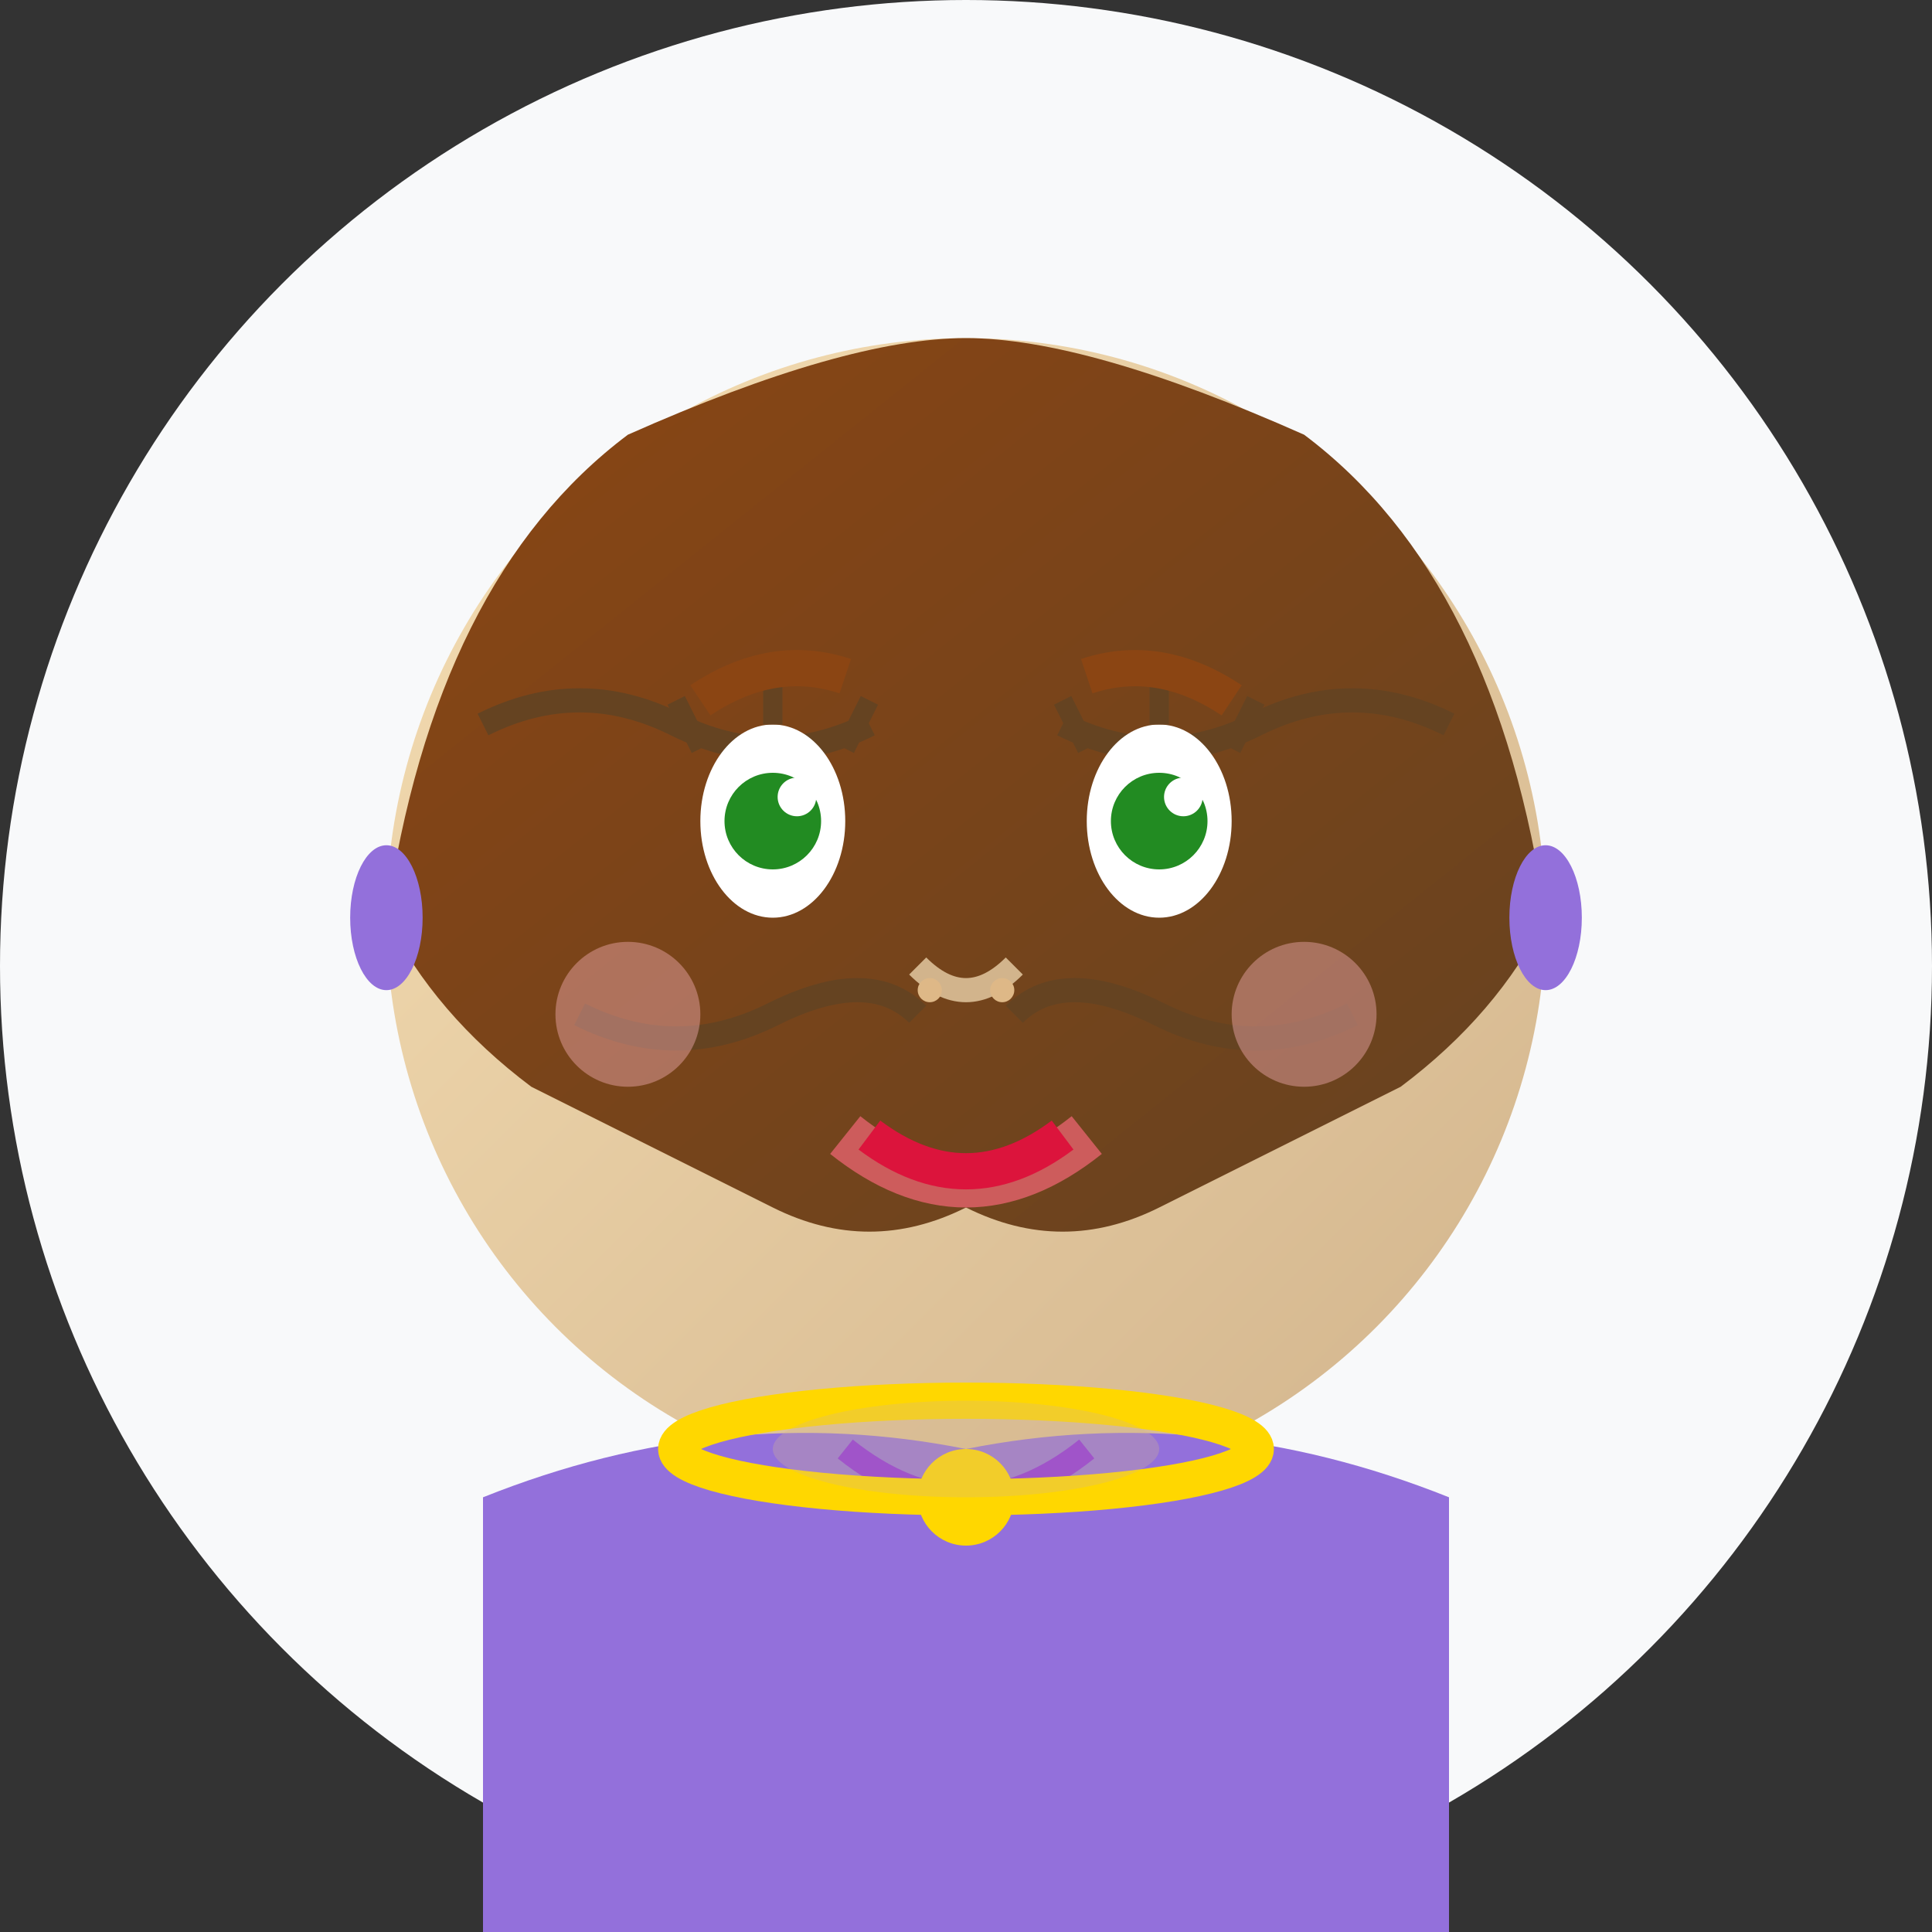
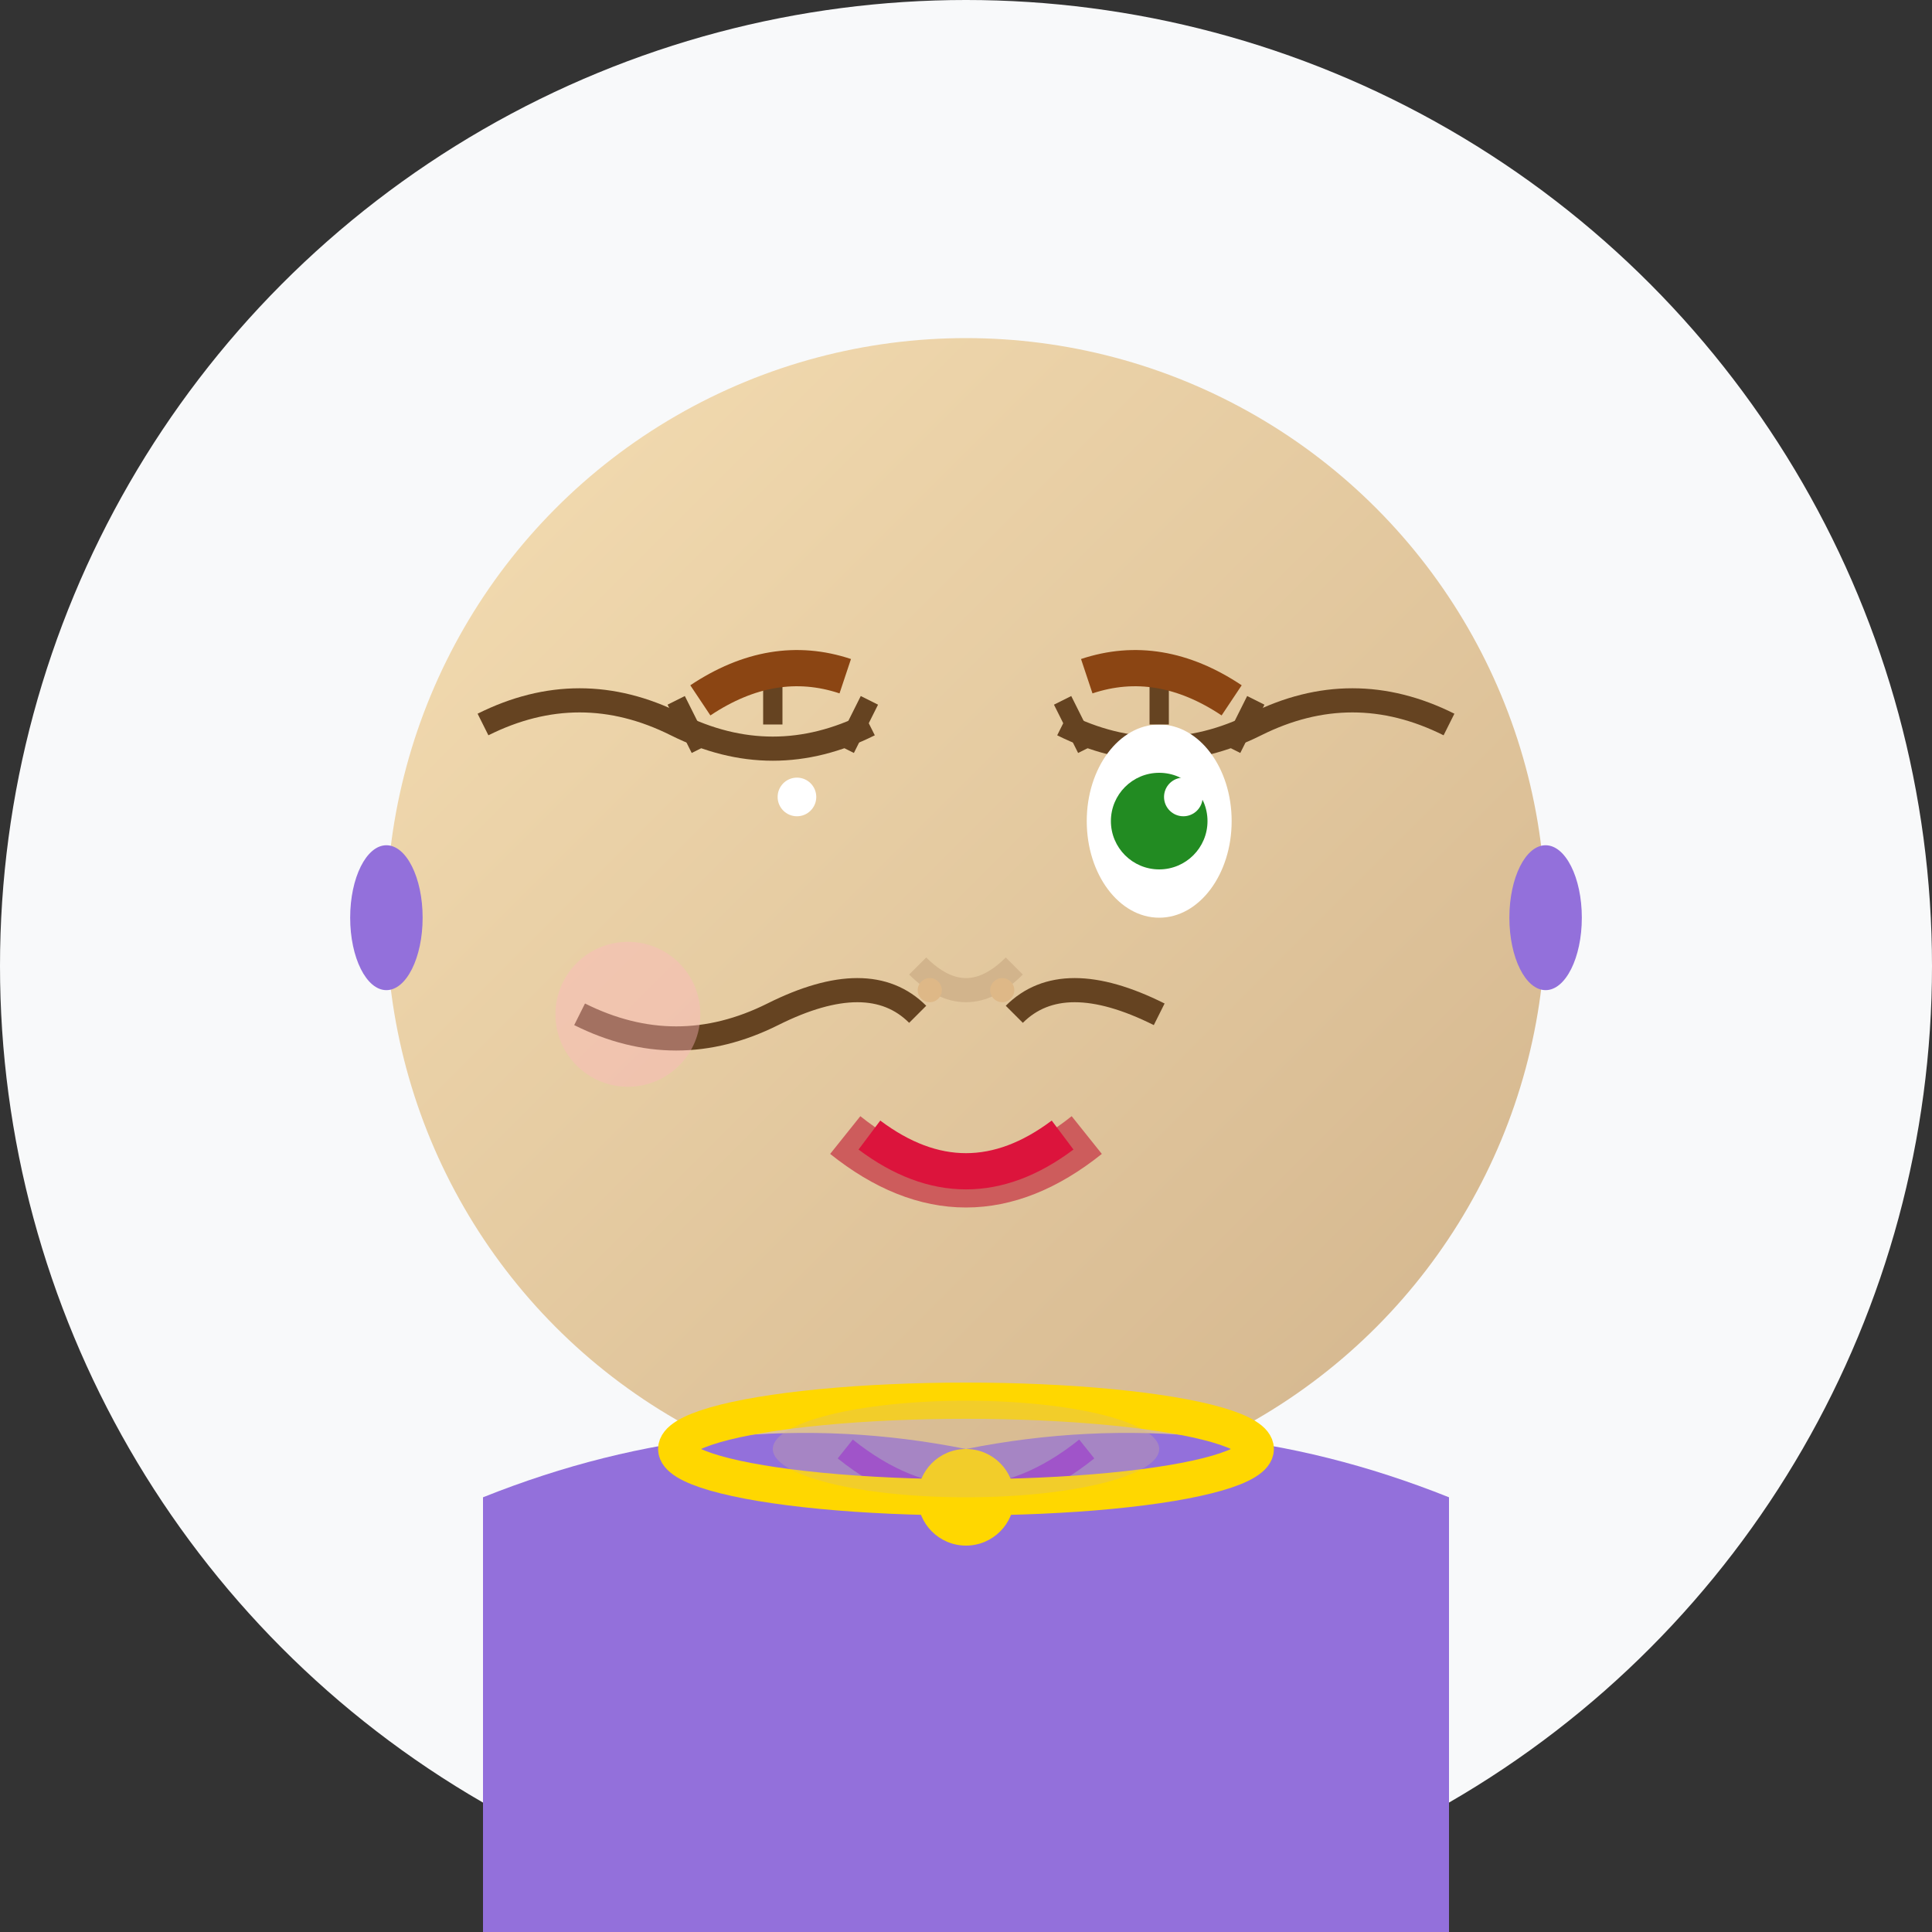
<svg xmlns="http://www.w3.org/2000/svg" width="80" height="80" viewBox="0 0 80 80" fill="none">
  <rect x="0" y="0" width="80" height="80" fill="#333333" stroke="none" />
  <defs>
    <linearGradient id="faceGradient3" x1="0%" y1="0%" x2="100%" y2="100%">
      <stop offset="0%" style="stop-color:#F5DEB3" />
      <stop offset="100%" style="stop-color:#D2B48C" />
    </linearGradient>
    <linearGradient id="hairGradient3" x1="0%" y1="0%" x2="100%" y2="100%">
      <stop offset="0%" style="stop-color:#8B4513" />
      <stop offset="100%" style="stop-color:#654321" />
    </linearGradient>
  </defs>
  <circle cx="40" cy="40" r="40" fill="#F8F9FA" />
  <circle cx="40" cy="38" r="24" fill="url(#faceGradient3)" />
-   <path d="M16 38 Q18 24 26 18 Q35 14 40 14 Q45 14 54 18 Q62 24 64 38 Q62 42 58 45 Q52 48 48 50 Q44 52 40 50 Q36 52 32 50 Q28 48 22 45 Q18 42 16 38" fill="url(#hairGradient3)" />
  <path d="M20 30 Q24 28 28 30 Q32 32 36 30" stroke="#654321" stroke-width="1" fill="none" />
  <path d="M44 30 Q48 32 52 30 Q56 28 60 30" stroke="#654321" stroke-width="1" fill="none" />
  <path d="M24 42 Q28 44 32 42 Q36 40 38 42" stroke="#654321" stroke-width="1" fill="none" />
-   <path d="M42 42 Q44 40 48 42 Q52 44 56 42" stroke="#654321" stroke-width="1" fill="none" />
-   <ellipse cx="32" cy="34" rx="3" ry="4" fill="white" />
+   <path d="M42 42 Q44 40 48 42 " stroke="#654321" stroke-width="1" fill="none" />
  <ellipse cx="48" cy="34" rx="3" ry="4" fill="white" />
-   <circle cx="32" cy="34" r="2" fill="#228B22" />
  <circle cx="48" cy="34" r="2" fill="#228B22" />
  <circle cx="33" cy="33" r="0.8" fill="white" />
  <circle cx="49" cy="33" r="0.8" fill="white" />
  <path d="M29 31 L28 29" stroke="#654321" stroke-width="0.8" />
  <path d="M32 30 L32 28" stroke="#654321" stroke-width="0.8" />
  <path d="M35 31 L36 29" stroke="#654321" stroke-width="0.8" />
  <path d="M45 31 L44 29" stroke="#654321" stroke-width="0.8" />
  <path d="M48 30 L48 28" stroke="#654321" stroke-width="0.8" />
  <path d="M51 31 L52 29" stroke="#654321" stroke-width="0.8" />
  <path d="M29 29 Q32 27 35 28" stroke="#8B4513" stroke-width="1.5" fill="none" />
  <path d="M45 28 Q48 27 51 29" stroke="#8B4513" stroke-width="1.5" fill="none" />
  <path d="M38 40 Q40 42 42 40" stroke="#D2B48C" stroke-width="1" fill="none" />
  <circle cx="38.5" cy="41" r="0.5" fill="#DEB887" />
  <circle cx="41.5" cy="41" r="0.5" fill="#DEB887" />
  <path d="M35 47 Q40 51 45 47" stroke="#CD5C5C" stroke-width="2" fill="none" />
  <path d="M36 47 Q40 50 44 47" stroke="#DC143C" stroke-width="1.5" fill="none" />
  <circle cx="26" cy="42" r="3" fill="#FFB6C1" opacity="0.4" />
-   <circle cx="54" cy="42" r="3" fill="#FFB6C1" opacity="0.4" />
  <path d="M20 62 Q30 58 40 60 Q50 58 60 62 L60 80 L20 80 Z" fill="#9370DB" />
  <path d="M35 60 Q40 64 45 60" stroke="#8A2BE2" stroke-width="1" fill="none" />
  <ellipse cx="40" cy="60" rx="12" ry="2" fill="none" stroke="#FFD700" stroke-width="1.5" />
  <circle cx="40" cy="62" r="2" fill="#FFD700" />
  <ellipse cx="16" cy="38" rx="1.5" ry="3" fill="#9370DB" />
  <ellipse cx="64" cy="38" rx="1.5" ry="3" fill="#9370DB" />
  <ellipse cx="40" cy="60" rx="8" ry="2" fill="#D2B48C" opacity="0.3" />
</svg>